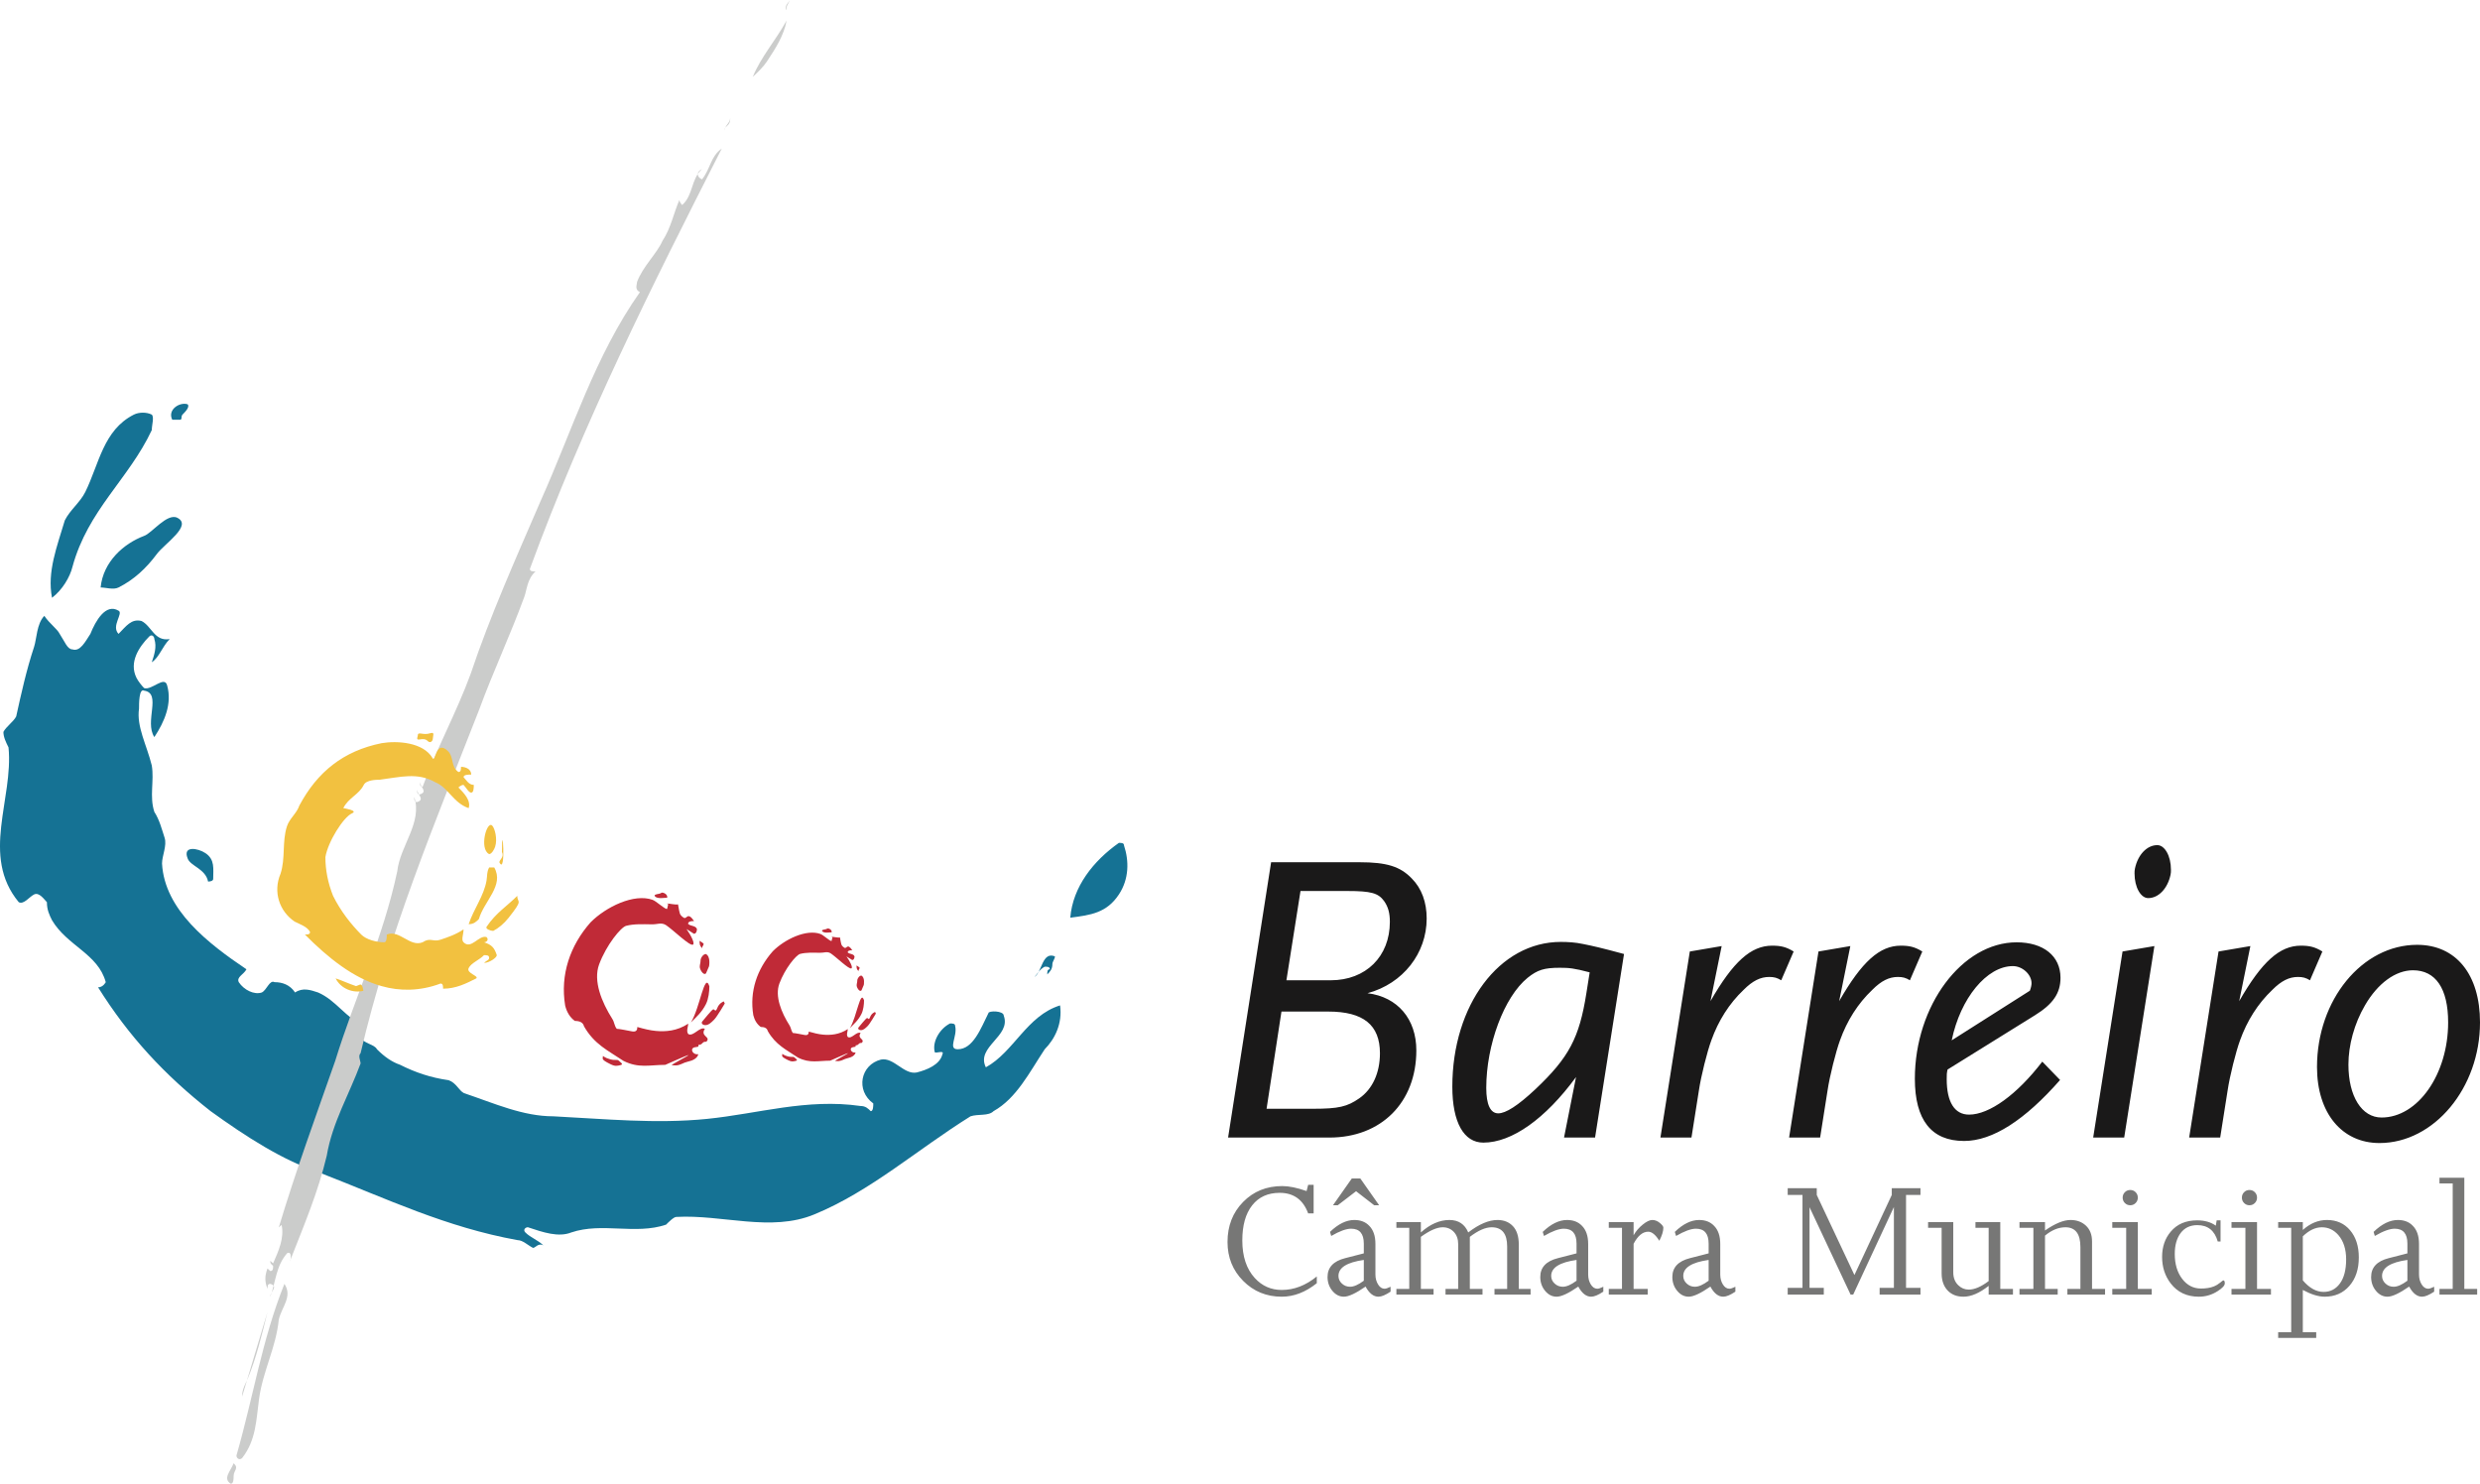
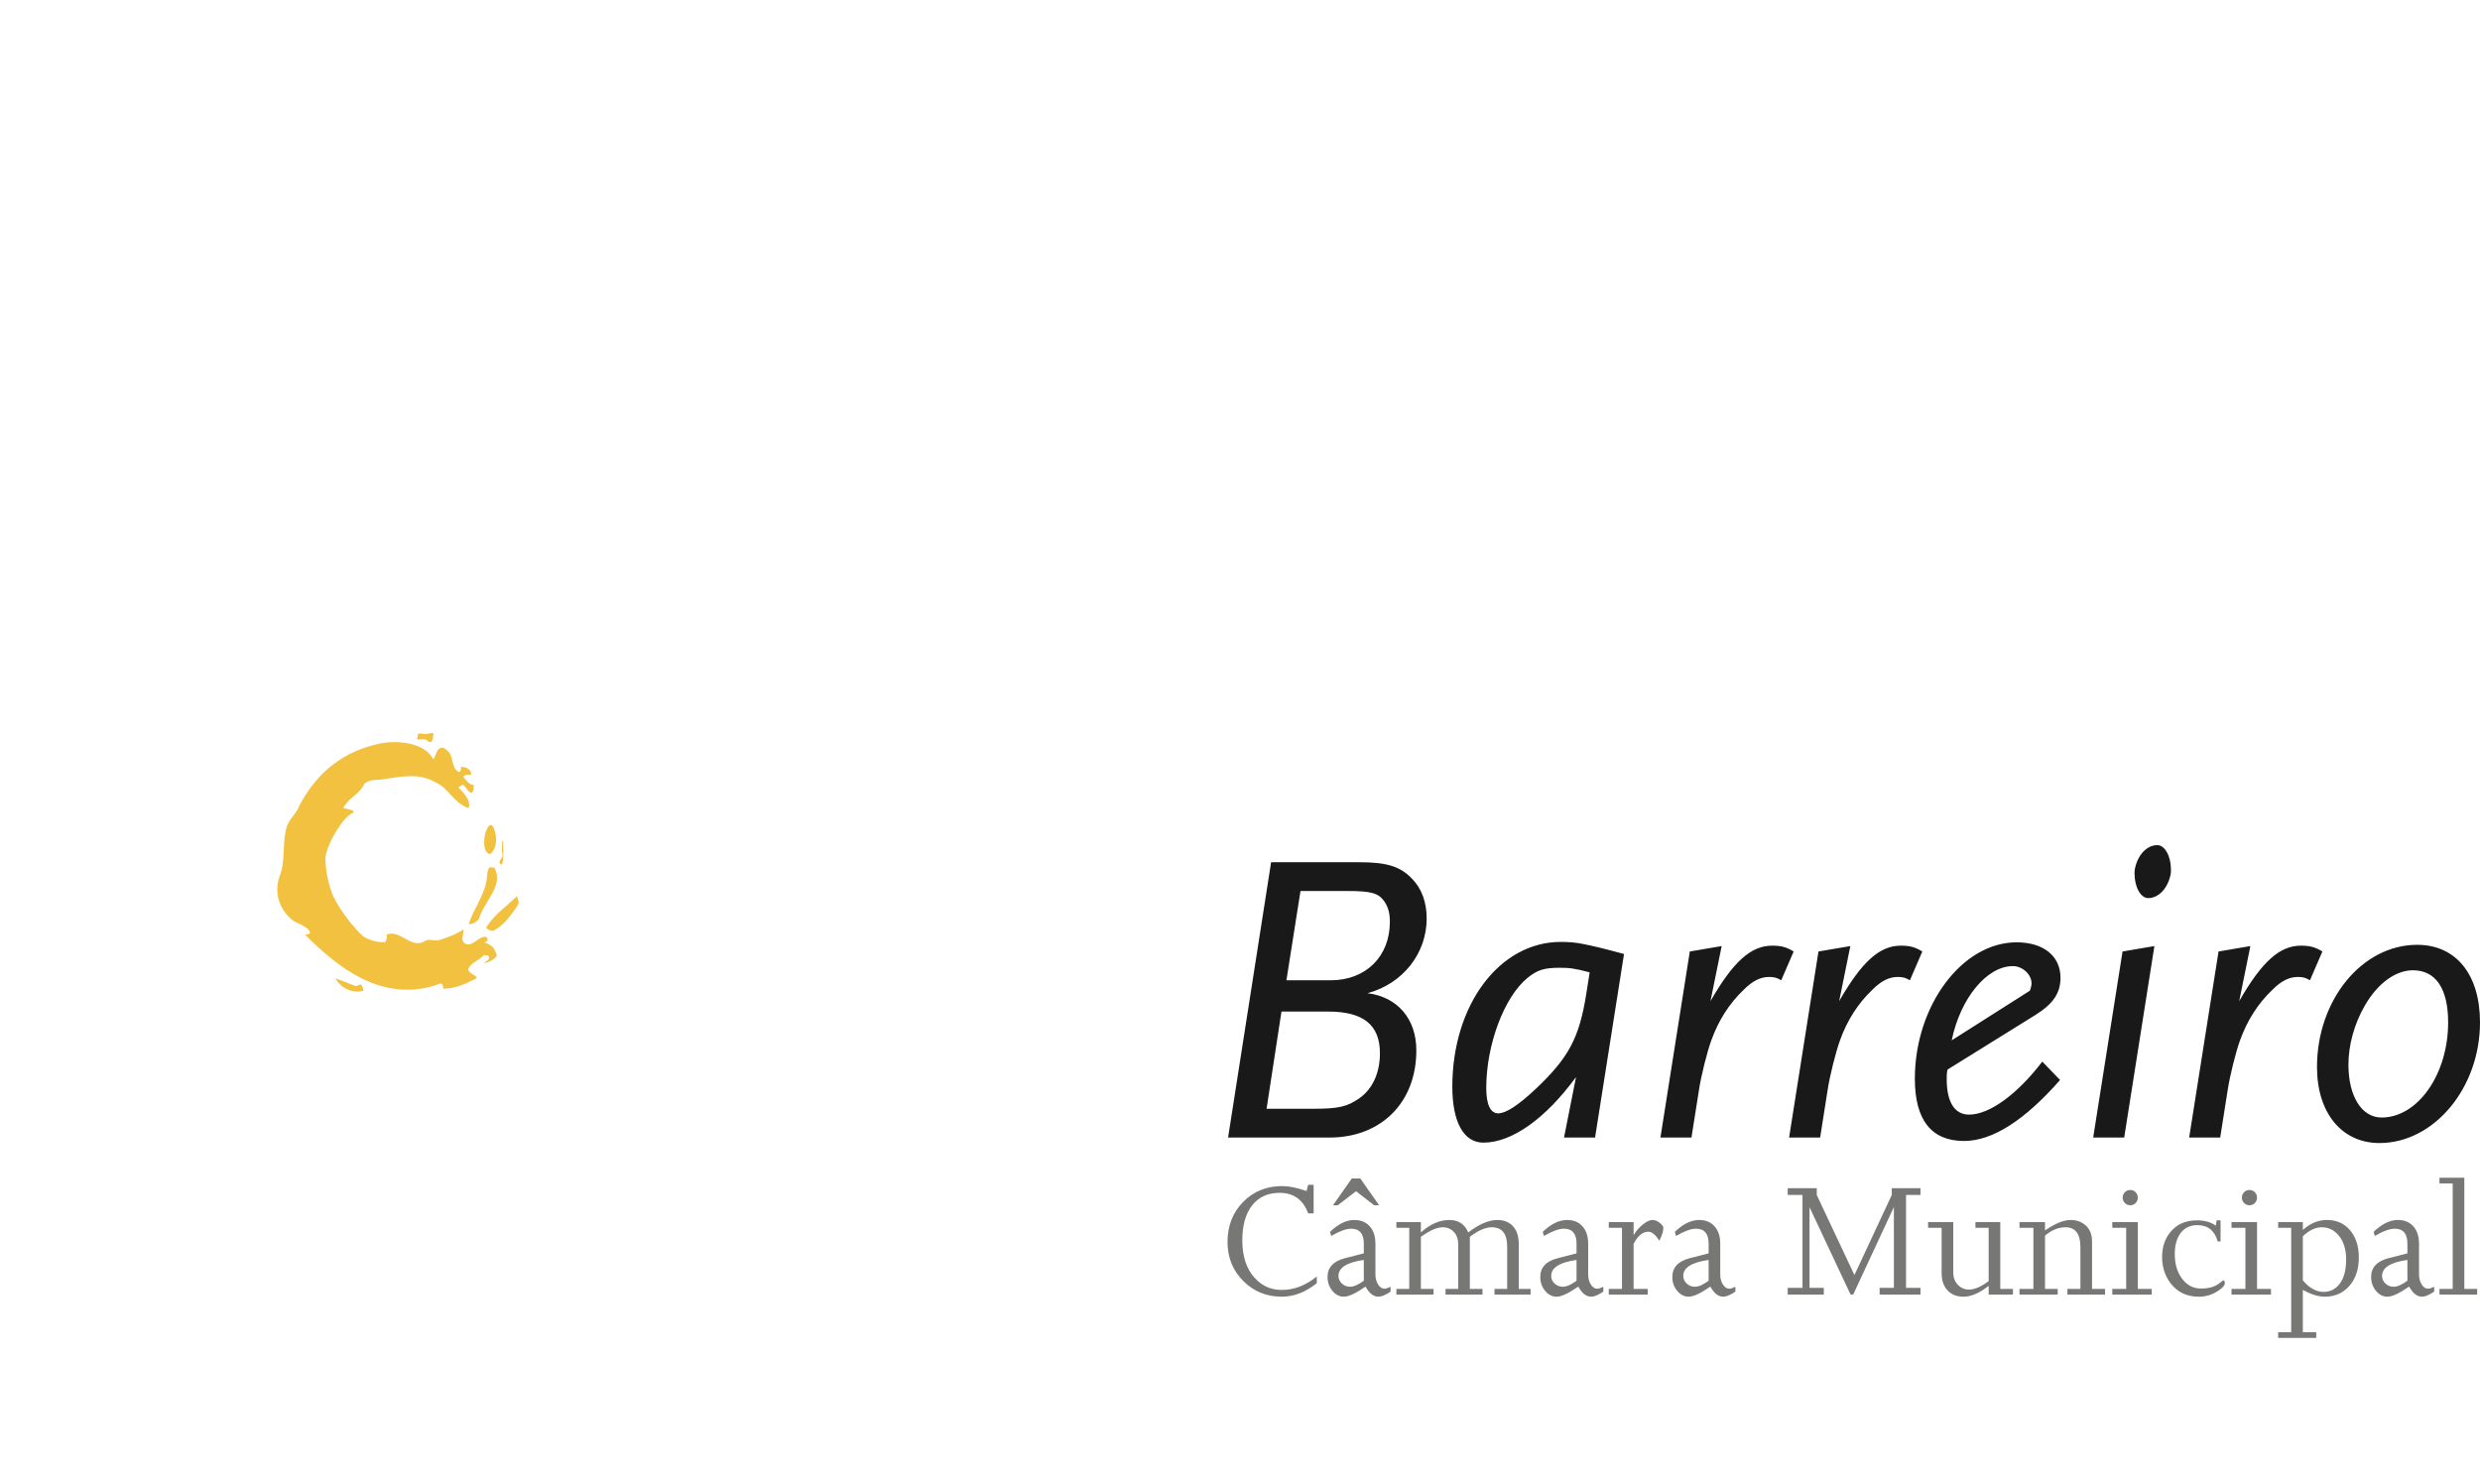
<svg xmlns="http://www.w3.org/2000/svg" width="117" height="70" viewBox="0 0 117 70" fill="none">
  <path fill-rule="evenodd" clip-rule="evenodd" d="M67.307 43.336C67.307 42.568 67.073 41.918 66.605 41.446C66.058 40.875 65.414 40.679 64.145 40.679H59.968L57.938 53.668H62.72C65.16 53.668 66.819 52.015 66.819 49.555C66.819 48.079 65.941 47.035 64.516 46.858C66.195 46.406 67.307 44.969 67.307 43.336ZM65.57 43.493C65.57 45.126 64.438 46.248 62.779 46.248H60.69L61.354 42.036H63.56C64.692 42.036 65.023 42.135 65.297 42.509C65.492 42.784 65.57 43.08 65.57 43.493ZM65.102 49.692C65.102 50.617 64.75 51.385 64.126 51.818C63.56 52.212 63.15 52.31 61.959 52.31H59.754L60.456 47.724H62.662C64.321 47.724 65.102 48.354 65.102 49.692ZM76.617 45.008C75.524 44.713 75.173 44.634 74.685 44.536C74.314 44.457 73.963 44.438 73.631 44.438C70.742 44.438 68.517 47.41 68.517 51.267C68.517 52.959 69.064 53.907 69.981 53.907C71.328 53.907 72.909 52.782 74.353 50.814L73.787 53.668H75.251L76.617 45.008ZM74.997 45.874L74.841 46.858C74.509 48.964 74.021 49.889 72.44 51.385C71.601 52.172 71.035 52.526 70.684 52.526C70.313 52.526 70.118 52.113 70.118 51.326C70.118 49.299 70.957 47.035 72.07 46.13C72.538 45.756 72.85 45.658 73.592 45.658C74.021 45.658 74.256 45.678 74.997 45.874ZM84.62 44.89C84.268 44.674 84.014 44.615 83.605 44.615C82.609 44.615 81.77 45.362 80.696 47.232L81.224 44.634L79.721 44.89L78.335 53.668H79.799L80.15 51.444C80.248 50.775 80.54 49.614 80.736 49.082C81.067 48.157 81.575 47.35 82.258 46.701C82.688 46.268 83.058 46.091 83.468 46.091C83.702 46.091 83.839 46.13 84.034 46.248L84.62 44.89ZM90.69 44.89C90.338 44.674 90.085 44.615 89.675 44.615C88.679 44.615 87.84 45.362 86.767 47.232L87.294 44.634L85.791 44.89L84.405 53.668H85.869L86.22 51.444C86.318 50.775 86.611 49.614 86.806 49.082C87.137 48.157 87.645 47.35 88.328 46.701C88.757 46.268 89.128 46.091 89.538 46.091C89.772 46.091 89.909 46.13 90.104 46.248L90.69 44.89ZM97.209 46.13C97.209 45.107 96.409 44.457 95.14 44.457C92.564 44.457 90.338 47.449 90.338 50.893C90.338 52.841 91.119 53.829 92.661 53.829C94.008 53.829 95.53 52.841 97.189 50.952L96.35 50.086C95.159 51.641 93.852 52.586 92.895 52.586C92.212 52.586 91.841 51.995 91.841 50.913C91.841 50.696 91.841 50.637 91.88 50.46L95.999 47.901C96.857 47.37 97.209 46.858 97.209 46.13ZM95.843 46.386C95.843 46.465 95.823 46.583 95.764 46.74L92.076 49.082C92.485 47.094 93.734 45.579 94.964 45.579C95.413 45.579 95.843 45.973 95.843 46.386ZM102.42 41.033C102.42 40.383 102.127 39.872 101.776 39.872C101.288 39.872 100.859 40.324 100.722 40.974C100.702 41.053 100.702 41.131 100.702 41.21C100.702 41.859 100.995 42.371 101.347 42.371C101.834 42.371 102.264 41.918 102.401 41.269C102.42 41.19 102.42 41.111 102.42 41.033ZM101.639 44.634L100.136 44.89L98.751 53.668H100.214L101.639 44.634ZM109.564 44.89C109.212 44.674 108.958 44.615 108.549 44.615C107.553 44.615 106.714 45.362 105.64 47.232L106.167 44.634L104.665 44.89L103.279 53.668H104.743L105.094 51.444C105.192 50.775 105.484 49.614 105.679 49.082C106.011 48.157 106.519 47.35 107.202 46.701C107.631 46.268 108.002 46.091 108.412 46.091C108.646 46.091 108.783 46.13 108.978 46.248L109.564 44.89ZM117 48.236C117 45.973 115.868 44.575 114.033 44.575C111.437 44.575 109.31 47.173 109.31 50.342C109.31 52.507 110.481 53.927 112.257 53.927C114.833 53.927 117 51.326 117 48.236ZM115.497 48.236C115.497 50.676 114.072 52.723 112.355 52.723C111.418 52.723 110.793 51.719 110.793 50.224C110.793 49.318 111.067 48.295 111.574 47.429C112.179 46.386 113.018 45.776 113.838 45.776C114.912 45.776 115.497 46.642 115.497 48.236Z" fill="#1A1919" />
  <path fill-rule="evenodd" clip-rule="evenodd" d="M61.641 56.192L61.716 55.899H61.974V57.247H61.716C61.478 56.599 61.029 56.276 60.37 56.276C59.816 56.276 59.384 56.472 59.074 56.866C58.764 57.26 58.609 57.811 58.609 58.521C58.609 59.275 58.805 59.867 59.199 60.297C59.542 60.671 59.966 60.858 60.47 60.858C61.051 60.858 61.602 60.646 62.123 60.221V60.54C61.591 60.964 61.04 61.176 60.47 61.176C59.75 61.176 59.143 60.928 58.65 60.431C58.157 59.934 57.911 59.322 57.911 58.596C57.911 57.837 58.156 57.207 58.646 56.707C59.136 56.207 59.752 55.957 60.495 55.957C60.81 55.957 61.193 56.035 61.641 56.192ZM65.604 60.707V60.938C65.366 61.097 65.175 61.176 65.031 61.176C64.798 61.176 64.596 61.017 64.424 60.699C63.965 61.017 63.624 61.176 63.403 61.176C63.192 61.176 63.011 61.084 62.858 60.9C62.706 60.716 62.63 60.498 62.63 60.246C62.63 59.794 62.907 59.498 63.461 59.358L64.341 59.132V58.672C64.341 58.203 64.142 57.968 63.743 57.968C63.511 57.968 63.197 58.082 62.804 58.311L62.746 58.119C63.134 57.744 63.516 57.557 63.893 57.557C64.186 57.557 64.419 57.647 64.591 57.825C64.79 58.021 64.889 58.309 64.889 58.688V60.129C64.889 60.308 64.931 60.464 65.014 60.598C65.097 60.732 65.2 60.8 65.322 60.8C65.383 60.8 65.477 60.769 65.604 60.707ZM64.341 60.422V59.442C63.544 59.554 63.145 59.805 63.145 60.196C63.145 60.336 63.199 60.456 63.307 60.556C63.415 60.657 63.544 60.707 63.693 60.707C63.87 60.707 64.087 60.612 64.341 60.422ZM62.887 56.862L63.776 55.597H64.175L65.064 56.862H64.831L63.976 56.2L63.112 56.862H62.887ZM66.485 60.808V57.926H65.878V57.658H67.033V58.144C67.471 57.753 67.919 57.557 68.379 57.557C68.806 57.557 69.102 57.753 69.268 58.144C69.778 57.753 70.237 57.557 70.647 57.557C70.952 57.557 71.195 57.655 71.378 57.851C71.561 58.046 71.653 58.337 71.653 58.722V60.808H72.209V61.076H70.506V60.808H71.104V58.806C71.104 58.203 70.86 57.901 70.373 57.901C70.079 57.901 69.736 58.052 69.343 58.353V60.808H69.941V61.076H68.196V60.808H68.794V58.705C68.794 58.459 68.725 58.264 68.587 58.119C68.448 57.973 68.274 57.901 68.063 57.901C67.792 57.901 67.449 58.052 67.033 58.353V60.808H67.632V61.076H65.878V60.808H66.485ZM75.64 60.707V60.938C75.402 61.097 75.211 61.176 75.067 61.176C74.834 61.176 74.632 61.017 74.46 60.699C74.001 61.017 73.66 61.176 73.439 61.176C73.228 61.176 73.047 61.084 72.894 60.9C72.742 60.716 72.666 60.498 72.666 60.246C72.666 59.794 72.943 59.498 73.497 59.358L74.377 59.132V58.672C74.377 58.203 74.178 57.968 73.779 57.968C73.547 57.968 73.234 58.082 72.841 58.311L72.782 58.119C73.17 57.744 73.552 57.557 73.929 57.557C74.222 57.557 74.455 57.647 74.627 57.825C74.826 58.021 74.926 58.309 74.926 58.688V60.129C74.926 60.308 74.967 60.464 75.05 60.598C75.133 60.732 75.236 60.8 75.358 60.8C75.419 60.8 75.513 60.769 75.64 60.707ZM74.377 60.422V59.442C73.58 59.554 73.181 59.805 73.181 60.196C73.181 60.336 73.235 60.456 73.343 60.556C73.451 60.657 73.58 60.707 73.73 60.707C73.907 60.707 74.123 60.612 74.377 60.422ZM76.521 60.808V57.926H75.898V57.658H77.069V58.278C77.176 58.088 77.319 57.92 77.499 57.775C77.677 57.63 77.828 57.557 77.953 57.557C78.076 57.557 78.194 57.603 78.306 57.696C78.418 57.788 78.473 57.862 78.473 57.918C78.473 58.085 78.41 58.292 78.282 58.538C78.105 58.253 77.93 58.11 77.759 58.11C77.499 58.11 77.269 58.3 77.069 58.68V60.808H77.734V61.076H75.898V60.808H76.521ZM81.871 60.707V60.938C81.633 61.097 81.442 61.176 81.298 61.176C81.065 61.176 80.863 61.017 80.692 60.699C80.232 61.017 79.891 61.176 79.67 61.176C79.459 61.176 79.278 61.084 79.126 60.9C78.973 60.716 78.897 60.498 78.897 60.246C78.897 59.794 79.174 59.498 79.728 59.358L80.609 59.132V58.672C80.609 58.203 80.409 57.968 80.01 57.968C79.778 57.968 79.465 58.082 79.072 58.311L79.013 58.119C79.401 57.744 79.783 57.557 80.16 57.557C80.454 57.557 80.686 57.647 80.858 57.825C81.057 58.021 81.157 58.309 81.157 58.688V60.129C81.157 60.308 81.198 60.464 81.281 60.598C81.364 60.732 81.467 60.8 81.589 60.8C81.65 60.8 81.744 60.769 81.871 60.707ZM80.609 60.422V59.442C79.811 59.554 79.412 59.805 79.412 60.196C79.412 60.336 79.466 60.456 79.574 60.556C79.682 60.657 79.811 60.707 79.96 60.707C80.138 60.707 80.354 60.612 80.609 60.422ZM85.037 60.758V56.376H84.339V56.058H85.71V56.376L87.487 60.154L89.249 56.376V56.058H90.603V56.376H89.922V60.758H90.603V61.076H88.676V60.758H89.349V56.946L87.429 61.076H87.305L85.369 56.954V60.758H86.042V61.076H84.339V60.758H85.037ZM94.368 57.658V60.808H94.966V61.076H93.82V60.665C93.388 61.006 92.992 61.176 92.632 61.176C92.332 61.176 92.092 61.087 91.909 60.908C91.704 60.707 91.601 60.428 91.601 60.071V57.926H90.962V57.658H92.15V60.02C92.15 60.283 92.23 60.489 92.391 60.64C92.529 60.774 92.693 60.841 92.881 60.841C93.152 60.841 93.465 60.707 93.82 60.439V57.926H93.197V57.658H94.368ZM95.93 60.808V57.926H95.274V57.658H96.478V58.052C96.955 57.722 97.356 57.557 97.683 57.557C97.977 57.557 98.219 57.647 98.41 57.825C98.601 58.004 98.697 58.253 98.697 58.571V60.808H99.311V61.076H97.534V60.808H98.148V58.831C98.148 58.211 97.913 57.901 97.442 57.901C97.115 57.901 96.794 58.032 96.478 58.295V60.808H97.077V61.076H95.274V60.808H95.93ZM100.857 57.658V60.808H101.513V61.076H99.652V60.808H100.308V57.926H99.652V57.658H100.857ZM100.499 56.142C100.599 56.142 100.684 56.176 100.753 56.246C100.822 56.316 100.857 56.401 100.857 56.502C100.857 56.602 100.822 56.688 100.753 56.757C100.684 56.827 100.599 56.862 100.499 56.862C100.4 56.862 100.315 56.827 100.246 56.757C100.177 56.688 100.142 56.602 100.142 56.502C100.142 56.401 100.177 56.316 100.246 56.246C100.315 56.176 100.4 56.142 100.499 56.142ZM104.76 57.574V58.571H104.627C104.483 58.057 104.162 57.8 103.663 57.8C103.326 57.8 103.064 57.925 102.878 58.172C102.693 58.419 102.6 58.747 102.6 59.159C102.6 59.636 102.716 60.027 102.949 60.333C103.182 60.639 103.478 60.791 103.838 60.791C104.076 60.791 104.278 60.758 104.444 60.691C104.555 60.646 104.658 60.584 104.752 60.506C104.829 60.439 104.876 60.406 104.893 60.406C104.937 60.406 104.96 60.453 104.96 60.548C104.96 60.649 104.846 60.772 104.619 60.917C104.347 61.09 104.054 61.176 103.738 61.176C103.173 61.176 102.73 60.968 102.409 60.551C102.137 60.195 102.002 59.779 102.002 59.3C102.002 58.828 102.137 58.43 102.409 58.108C102.708 57.752 103.123 57.574 103.655 57.574C104.01 57.574 104.303 57.658 104.536 57.825L104.577 57.574H104.76ZM106.481 57.658V60.808H107.138V61.076H105.277V60.808H105.933V57.926H105.277V57.658H106.481ZM106.124 56.142C106.224 56.142 106.308 56.176 106.377 56.246C106.447 56.316 106.481 56.401 106.481 56.502C106.481 56.602 106.447 56.688 106.377 56.757C106.308 56.827 106.224 56.862 106.124 56.862C106.024 56.862 105.94 56.827 105.871 56.757C105.801 56.688 105.767 56.602 105.767 56.502C105.767 56.401 105.801 56.316 105.871 56.246C105.94 56.176 106.024 56.142 106.124 56.142ZM108.093 62.852V57.926H107.478V57.658H108.641V58.027C108.99 57.714 109.37 57.557 109.78 57.557C110.234 57.557 110.598 57.719 110.872 58.043C111.146 58.367 111.283 58.794 111.283 59.325C111.283 59.878 111.135 60.325 110.839 60.665C110.542 61.006 110.153 61.176 109.672 61.176C109.378 61.176 109.035 61.07 108.641 60.858V62.852H109.273V63.12H107.478V62.852H108.093ZM108.641 58.328V60.406C108.951 60.769 109.278 60.95 109.622 60.95C109.943 60.95 110.2 60.816 110.394 60.548C110.588 60.28 110.685 59.903 110.685 59.417C110.685 58.937 110.563 58.554 110.319 58.27C110.104 58.024 109.843 57.901 109.539 57.901C109.234 57.901 108.935 58.043 108.641 58.328ZM114.838 60.707V60.938C114.6 61.097 114.409 61.176 114.265 61.176C114.032 61.176 113.83 61.017 113.658 60.699C113.198 61.017 112.858 61.176 112.636 61.176C112.426 61.176 112.244 61.084 112.092 60.9C111.94 60.716 111.864 60.498 111.864 60.246C111.864 59.794 112.14 59.498 112.694 59.358L113.575 59.132V58.672C113.575 58.203 113.376 57.968 112.977 57.968C112.744 57.968 112.431 58.082 112.038 58.311L111.98 58.119C112.367 57.744 112.75 57.557 113.126 57.557C113.42 57.557 113.652 57.647 113.824 57.825C114.023 58.021 114.123 58.309 114.123 58.688V60.129C114.123 60.308 114.165 60.464 114.248 60.598C114.331 60.732 114.434 60.8 114.555 60.8C114.616 60.8 114.71 60.769 114.838 60.707ZM113.575 60.422V59.442C112.777 59.554 112.379 59.805 112.379 60.196C112.379 60.336 112.433 60.456 112.54 60.556C112.648 60.657 112.777 60.707 112.927 60.707C113.104 60.707 113.32 60.612 113.575 60.422ZM115.712 60.808V55.832H115.088V55.563H116.26V60.808H116.866V61.076H115.088V60.808H115.712Z" fill="#777776" />
-   <path fill-rule="evenodd" clip-rule="evenodd" d="M6.437 31.975C6.513 32.13 6.678 32.34 6.799 32.462C7.161 32.584 7.765 31.854 7.886 32.34C8.127 33.193 7.765 34.045 7.282 34.775C6.799 34.045 7.644 32.706 6.799 32.584C6.558 32.462 6.558 33.193 6.558 33.436C6.437 34.288 6.92 35.14 7.161 36.114C7.282 36.844 7.041 37.574 7.282 38.305C7.523 38.67 7.644 39.156 7.765 39.522C7.886 39.887 7.644 40.374 7.644 40.739C7.765 42.929 9.817 44.511 11.627 45.729C11.507 45.972 11.145 46.094 11.265 46.337C11.507 46.703 11.989 46.946 12.351 46.824C12.593 46.703 12.714 46.216 12.955 46.337C13.317 46.337 13.679 46.459 13.921 46.824C14.283 46.581 14.645 46.703 15.007 46.824C15.852 47.189 16.335 48.041 17.18 48.407C17.3 48.407 17.18 48.772 16.938 48.893C17.18 49.258 17.663 49.258 17.783 49.502C18.145 49.867 18.507 50.11 18.869 50.232C19.594 50.597 20.318 50.841 21.163 50.962C21.525 51.084 21.646 51.449 21.887 51.571C23.335 52.058 24.663 52.666 26.112 52.666C28.526 52.788 30.94 53.031 33.353 52.788C35.768 52.544 38.061 51.814 40.596 52.179C40.837 52.179 40.958 52.301 41.078 52.423C41.199 52.423 41.199 52.179 41.199 52.058C40.354 51.449 40.596 50.232 41.562 49.989C42.165 49.867 42.648 50.719 43.251 50.597C43.734 50.475 44.338 50.232 44.459 49.745C44.579 49.502 44.096 49.745 44.096 49.623C43.976 49.137 44.338 48.528 44.821 48.285C44.941 48.285 45.062 48.285 45.062 48.407C45.183 48.893 44.7 49.502 45.183 49.502C45.907 49.502 46.269 48.528 46.631 47.798C46.631 47.676 47.355 47.676 47.355 47.919C47.717 48.893 46.027 49.38 46.51 50.354C47.838 49.623 48.441 47.919 50.011 47.433C50.131 48.285 49.769 49.015 49.287 49.502C48.562 50.597 47.959 51.814 46.872 52.423C46.631 52.666 46.148 52.544 45.786 52.666C43.251 54.248 41.078 56.196 38.423 57.291C36.371 58.143 34.078 57.291 31.905 57.413C31.785 57.413 31.543 57.657 31.422 57.778C29.974 58.265 28.405 57.657 26.957 58.143C26.353 58.387 25.629 58.143 24.905 57.9C24.784 57.9 24.663 58.021 24.784 58.143C25.025 58.387 25.387 58.508 25.629 58.752C25.387 58.63 25.267 58.873 25.146 58.873C24.905 58.752 24.663 58.508 24.422 58.508C21.042 57.9 18.266 56.561 15.128 55.344C13.317 54.735 11.627 53.64 9.937 52.423C7.765 50.719 6.075 48.893 4.627 46.581C4.868 46.581 4.989 46.337 4.989 46.337C4.627 44.998 3.178 44.633 2.454 43.416C2.333 43.173 2.213 42.929 2.213 42.564C2.092 42.443 1.85 42.077 1.609 42.199C1.368 42.321 1.126 42.686 0.885 42.564C-0.926 40.374 0.643 37.696 0.402 35.262C0.281 35.018 0.161 34.775 0.161 34.531C0.281 34.288 0.643 34.045 0.764 33.801C1.005 32.706 1.247 31.61 1.609 30.515C1.73 30.15 1.73 29.419 2.092 29.055C2.333 29.419 2.695 29.663 2.816 29.906C3.057 30.271 3.178 30.637 3.419 30.637C3.782 30.758 4.023 30.271 4.264 29.906C4.506 29.298 4.989 28.446 5.592 28.811C5.834 28.933 5.23 29.541 5.592 29.906C5.954 29.541 6.196 29.176 6.678 29.298C7.161 29.541 7.282 30.271 8.006 30.15C7.644 30.515 7.523 31.002 7.161 31.245C7.282 30.88 7.403 30.515 7.282 30.15C7.282 30.028 7.161 29.906 7.041 30.028C6.558 30.515 6.075 31.245 6.437 31.975ZM4.023 23.212C4.675 21.897 4.868 20.291 6.316 19.561C6.558 19.439 6.92 19.439 7.161 19.561C7.282 19.683 7.161 20.048 7.161 20.291C6.075 22.604 4.144 24.064 3.419 26.742C3.299 27.229 2.937 27.837 2.454 28.202C2.213 26.985 2.695 25.768 3.057 24.551C3.299 24.064 3.782 23.699 4.023 23.212ZM7.403 26.133C6.891 26.822 6.316 27.35 5.592 27.716C5.351 27.837 4.989 27.716 4.747 27.716C4.868 26.499 5.834 25.646 6.799 25.282C7.161 25.16 7.886 24.186 8.368 24.429C9.092 24.794 7.765 25.646 7.403 26.133ZM8.61 19.561C8.524 19.647 8.61 19.804 8.489 19.804H8.127C7.886 19.318 8.489 18.952 8.851 19.074C8.972 19.196 8.73 19.439 8.61 19.561ZM9.696 40.252C10.145 40.554 10.058 40.982 10.058 41.469C10.058 41.591 9.817 41.591 9.817 41.591C9.696 40.982 8.972 40.86 8.851 40.495C8.61 39.887 9.334 40.008 9.696 40.252ZM52.787 42.199C52.211 43.07 51.459 43.173 50.493 43.295C50.614 41.834 51.58 40.617 52.787 39.765C52.907 39.765 53.028 39.765 53.028 39.887C53.27 40.617 53.27 41.469 52.787 42.199ZM49.649 45.485C49.649 45.729 49.528 45.851 49.407 45.972C49.407 45.851 49.407 45.729 49.528 45.729C49.528 45.607 49.407 45.607 49.287 45.607C49.045 45.729 48.924 45.972 48.804 46.094C49.166 45.851 49.166 44.877 49.769 45.12C49.769 45.242 49.649 45.364 49.649 45.485Z" fill="#157294" />
-   <path fill-rule="evenodd" clip-rule="evenodd" d="M30.787 42.453C30.959 42.515 31.315 42.856 31.459 42.887C31.489 42.893 31.502 42.672 31.532 42.676C31.578 42.682 31.433 42.627 31.482 42.626C31.567 42.623 31.89 42.699 31.987 42.666C32.022 42.808 32.041 43.079 32.111 43.168C32.168 43.24 32.186 43.249 32.259 43.297C32.404 43.393 32.425 42.985 32.745 43.453C32.625 43.453 32.462 43.465 32.462 43.586C32.583 43.708 32.817 43.655 32.881 43.834C32.881 43.834 32.877 44.054 32.738 44.054L32.387 43.83C32.598 44.127 32.8 44.52 32.689 44.568C32.53 44.636 31.779 43.887 31.417 43.643C31.191 43.506 31.026 43.614 30.757 43.609C30.309 43.602 29.916 43.583 29.543 43.678C29.29 43.742 28.604 44.587 28.266 45.496C27.975 46.281 28.385 47.277 28.894 48.082C28.988 48.23 28.985 48.406 29.098 48.538C29.218 48.538 29.584 48.617 29.822 48.66C30.033 48.698 30.068 48.574 30.068 48.452C30.383 48.543 30.665 48.612 30.938 48.637C31.395 48.68 31.941 48.645 32.47 48.295C32.47 48.417 32.357 48.668 32.477 48.79C32.719 48.911 33.013 48.417 33.254 48.538C33.013 48.904 33.564 48.904 33.322 49.147C33.202 49.147 33.202 49.147 33.081 49.269C32.96 49.269 32.988 49.388 32.988 49.266C32.867 49.388 33.066 49.367 32.794 49.406C32.527 49.443 32.658 49.778 32.946 49.736C32.896 49.935 32.687 50.035 32.432 50.092C32.242 50.134 32.116 50.244 31.923 50.262C31.852 50.268 31.77 50.261 31.691 50.251C31.633 50.244 32.528 49.783 32.477 49.778C32.42 49.773 31.419 50.227 31.386 50.238C30.662 50.238 30.135 50.414 29.411 50.049C28.686 49.562 28.034 49.269 27.551 48.417C27.507 48.237 27.35 48.166 27.12 48.166C26.89 48.001 26.739 47.751 26.663 47.443C26.422 45.983 26.894 44.612 27.859 43.517C28.583 42.786 29.913 42.138 30.787 42.453ZM31.189 42.13C31.13 42.189 30.787 42.175 30.908 42.297C31.029 42.419 31.355 42.352 31.476 42.352C31.515 42.179 31.248 42.07 31.189 42.13ZM33.451 45.587L33.307 45.922C33.187 46.043 33.013 45.739 33.013 45.617C33.013 45.496 33.051 45.435 33.051 45.313C33.051 45.191 33.179 45.009 33.3 45.009C33.541 45.13 33.451 45.587 33.451 45.587ZM33.194 44.514L33.006 44.385C33.006 44.552 33.006 44.613 33.126 44.735C33.126 44.613 33.194 44.636 33.194 44.514ZM33.307 47.367C33.113 47.759 32.84 47.991 32.598 48.234C33.028 47.534 33.239 45.83 33.466 46.53C33.466 46.774 33.428 47.124 33.307 47.367ZM34.145 47.245C34.145 47.245 33.933 47.314 33.843 47.55C33.752 47.785 33.722 47.618 33.654 47.618C33.586 47.618 33.198 48.124 33.134 48.188C33.07 48.253 33.126 48.364 33.277 48.364C33.428 48.364 33.553 48.245 33.692 48.105C33.831 47.964 34.193 47.344 34.193 47.344L34.145 47.245ZM28.449 49.816C28.449 49.816 28.532 49.907 28.788 49.976C29.045 50.045 29.117 49.965 29.196 50.045C29.275 50.124 29.437 50.212 29.275 50.25C29.113 50.288 29.022 50.318 28.796 50.204C28.57 50.09 28.434 50.014 28.434 49.938C28.434 49.862 28.449 49.816 28.449 49.816Z" fill="#C02A37" />
-   <path fill-rule="evenodd" clip-rule="evenodd" d="M38.706 44.063C38.838 44.11 39.111 44.372 39.222 44.396C39.245 44.401 39.255 44.232 39.278 44.234C39.314 44.239 39.202 44.197 39.239 44.196C39.304 44.193 39.553 44.252 39.627 44.226C39.654 44.335 39.669 44.544 39.723 44.612C39.766 44.667 39.78 44.674 39.836 44.711C39.948 44.785 39.964 44.471 40.21 44.831C40.117 44.831 39.992 44.84 39.992 44.933C40.085 45.027 40.265 44.986 40.314 45.123C40.314 45.123 40.311 45.292 40.204 45.292L39.934 45.12C40.097 45.348 40.251 45.65 40.166 45.687C40.045 45.739 39.468 45.164 39.19 44.977C39.016 44.872 38.889 44.954 38.683 44.951C38.339 44.945 38.037 44.931 37.75 45.003C37.557 45.053 37.029 45.701 36.77 46.399C36.546 47.003 36.862 47.767 37.253 48.385C37.324 48.499 37.322 48.634 37.409 48.736C37.502 48.736 37.783 48.797 37.965 48.829C38.127 48.858 38.154 48.763 38.154 48.669C38.396 48.739 38.612 48.792 38.822 48.812C39.173 48.844 39.592 48.818 39.998 48.549C39.998 48.642 39.911 48.835 40.004 48.929C40.189 49.022 40.415 48.642 40.601 48.736C40.415 49.016 40.838 49.016 40.653 49.203C40.56 49.203 40.56 49.203 40.467 49.297C40.375 49.297 40.396 49.388 40.396 49.295C40.303 49.388 40.456 49.372 40.248 49.402C40.042 49.431 40.143 49.688 40.364 49.656C40.326 49.808 40.165 49.885 39.969 49.929C39.823 49.961 39.727 50.045 39.578 50.059C39.524 50.064 39.461 50.058 39.4 50.051C39.355 50.046 40.043 49.691 40.004 49.688C39.96 49.684 39.192 50.032 39.166 50.041C38.61 50.041 38.205 50.176 37.649 49.896C37.093 49.522 36.592 49.297 36.221 48.642C36.187 48.505 36.067 48.45 35.891 48.45C35.713 48.323 35.598 48.131 35.539 47.895C35.354 46.773 35.716 45.721 36.458 44.879C37.014 44.319 38.035 43.821 38.706 44.063ZM39.015 43.815C38.97 43.86 38.706 43.85 38.799 43.943C38.892 44.036 39.142 43.985 39.235 43.985C39.265 43.853 39.06 43.769 39.015 43.815ZM40.751 46.469L40.641 46.727C40.549 46.82 40.415 46.586 40.415 46.493C40.415 46.399 40.444 46.352 40.444 46.259C40.444 46.166 40.543 46.026 40.635 46.026C40.821 46.119 40.751 46.469 40.751 46.469ZM40.554 45.646L40.41 45.547C40.41 45.675 40.41 45.722 40.502 45.815C40.502 45.722 40.554 45.739 40.554 45.646ZM40.641 47.836C40.492 48.138 40.282 48.315 40.097 48.502C40.427 47.965 40.589 46.657 40.763 47.194C40.763 47.381 40.734 47.649 40.641 47.836ZM41.284 47.743C41.284 47.743 41.122 47.795 41.053 47.976C40.983 48.158 40.96 48.029 40.908 48.029C40.856 48.029 40.557 48.417 40.508 48.467C40.459 48.517 40.502 48.601 40.618 48.601C40.734 48.601 40.83 48.511 40.937 48.403C41.044 48.295 41.321 47.819 41.321 47.819L41.284 47.743ZM36.911 49.717C36.911 49.717 36.974 49.787 37.171 49.84C37.368 49.892 37.423 49.831 37.484 49.892C37.545 49.954 37.669 50.021 37.545 50.05C37.421 50.079 37.351 50.103 37.177 50.015C37.003 49.928 36.899 49.869 36.899 49.811C36.899 49.752 36.911 49.717 36.911 49.717Z" fill="#C02A37" />
-   <path fill-rule="evenodd" clip-rule="evenodd" d="M12.22 66.01C12.404 64.669 13.018 63.593 13.152 62.263C13.285 61.658 13.817 61.175 13.418 60.57C12.353 63.23 11.954 65.889 11.155 68.67C11.155 68.791 11.288 68.912 11.421 68.791C12.087 67.945 12.087 66.978 12.22 66.01ZM11.687 65.043C11.583 65.296 11.421 65.527 11.421 65.889C11.82 64.56 12.22 63.23 12.619 61.9C12.353 62.988 12.087 64.076 11.687 65.043ZM11.022 69.638C11.022 69.367 11.288 69.275 11.022 69.033C10.889 69.395 10.489 69.758 10.889 70C11.022 70 11.022 69.758 11.022 69.638ZM36.18 2.902C36.027 3.133 35.78 3.385 35.514 3.627C35.913 2.66 36.579 1.934 37.111 0.967C36.978 1.693 36.579 2.297 36.18 2.902ZM34.316 5.924C34.183 6.045 34.183 6.045 34.183 6.166C34.183 5.924 34.449 5.803 34.449 5.561C34.449 5.682 34.449 5.803 34.316 5.924ZM37.111 0.363V0.484C36.978 0.242 37.245 0.121 37.245 0C37.245 0.121 37.111 0.242 37.111 0.363ZM24.732 28.169C24.052 30.022 23.268 31.675 22.603 33.489C20.473 38.929 18.343 44.007 17.012 49.689C16.879 49.81 17.012 50.052 17.012 50.173C16.479 51.623 15.681 52.953 15.415 54.525C15.015 56.218 14.35 57.789 13.684 59.482C13.684 59.603 13.817 58.998 13.551 59.119C13.018 59.724 13.018 60.449 12.752 61.175C12.752 60.933 13.152 60.691 12.752 60.57C12.619 60.57 12.619 60.691 12.619 60.812C12.486 60.449 12.486 60.207 12.619 59.844L12.752 59.966C12.885 59.966 12.885 59.844 12.885 59.724C12.752 59.603 12.752 59.603 12.752 59.482L12.885 59.603C13.152 58.998 13.418 58.394 13.285 57.789L13.152 57.91C13.95 55.25 14.882 52.712 15.814 50.052C16.746 47.029 18.077 44.249 18.742 41.105C18.875 39.897 19.94 38.808 19.541 37.599C19.541 37.72 19.541 37.841 19.674 37.841C20.073 37.72 19.674 37.478 19.674 37.237C19.674 37.358 19.674 37.478 19.807 37.478C20.206 37.358 19.807 37.116 19.807 36.874C19.807 36.995 19.807 37.116 19.94 37.116C20.606 35.302 21.538 33.609 22.203 31.796C23.135 29.015 24.333 26.356 25.531 23.575C26.995 20.311 28.06 16.805 30.19 13.782C29.923 13.662 30.056 13.42 30.056 13.299C30.323 12.573 30.988 11.969 31.254 11.364C31.654 10.76 31.787 10.035 32.053 9.43C32.053 9.551 32.186 9.672 32.186 9.672C32.719 9.188 32.586 8.463 33.118 7.979C32.852 8.1 32.852 8.342 33.118 8.463C33.517 7.979 33.517 7.375 34.05 7.012C30.722 13.541 27.527 19.948 24.999 26.839C24.999 26.96 25.131 26.96 25.265 26.96C24.865 27.323 24.865 27.806 24.732 28.169Z" fill="#CBCCCB" />
  <path fill-rule="evenodd" clip-rule="evenodd" d="M17.162 37.03C16.933 37.492 16.437 37.639 16.196 38.126C16.196 38.126 16.919 38.237 16.612 38.369C16.203 38.545 15.472 39.708 15.351 40.438C15.351 41.047 15.472 41.655 15.713 42.264C16.075 42.994 16.558 43.602 17.041 44.09C17.282 44.333 17.765 44.455 18.127 44.455C18.248 44.455 18.248 44.211 18.248 44.09C18.851 43.846 19.334 44.698 19.938 44.455C20.3 44.211 20.421 44.455 20.783 44.333C21.145 44.211 21.507 44.09 21.869 43.846C21.869 44.09 21.748 44.333 21.869 44.455C22.231 44.82 22.593 44.09 22.955 44.211C23.076 44.333 22.955 44.455 22.835 44.455C23.197 44.576 23.317 44.698 23.438 45.063C23.438 45.185 23.076 45.428 22.835 45.428C22.955 45.307 23.076 45.307 23.076 45.185C23.076 45.063 22.955 45.063 22.835 45.063C22.593 45.307 22.231 45.428 22.11 45.672C21.99 45.915 22.593 46.037 22.472 46.158C21.99 46.402 21.507 46.645 20.903 46.645C20.903 46.524 20.903 46.402 20.783 46.402C19.817 46.767 18.851 46.767 18.006 46.524C16.679 46.158 15.472 45.185 14.385 44.09C14.506 44.09 14.627 44.09 14.627 43.968C14.506 43.724 14.144 43.602 13.903 43.481C13.178 42.994 12.872 42.076 13.234 41.224C13.475 40.494 13.299 39.708 13.54 38.977C13.661 38.612 14.002 38.369 14.123 38.004C14.968 36.422 16.196 35.426 18.006 35.061C18.731 34.939 19.969 35.011 20.411 35.771C20.548 36.006 20.553 34.851 21.145 35.448C21.415 35.72 21.265 36.178 21.628 36.422C21.748 36.422 21.748 36.3 21.748 36.178C21.99 36.178 22.231 36.3 22.231 36.543C22.11 36.543 21.869 36.543 21.869 36.665C21.99 36.787 22.11 37.03 22.352 37.03C22.352 37.152 22.352 37.395 22.231 37.395C22.11 37.395 21.99 37.152 21.869 37.03C21.748 37.03 21.628 37.152 21.628 37.152C21.869 37.395 22.231 37.761 22.11 38.126C21.386 37.882 21.145 37.152 20.541 36.908C19.696 36.422 18.871 36.665 17.906 36.787C17.785 36.787 17.282 36.787 17.162 37.03ZM23.358 39.951C23.32 40.067 23.197 40.295 23.076 40.295C22.593 40.052 22.966 38.694 23.222 38.952C23.343 39.074 23.479 39.586 23.358 39.951ZM22.955 41.533C22.995 41.294 22.955 41.168 23.076 40.925H23.317C23.8 41.777 22.835 42.507 22.593 43.359C22.472 43.481 22.352 43.602 22.11 43.602C22.352 42.872 22.835 42.264 22.955 41.533ZM23.99 43.307C23.777 43.576 23.51 43.797 23.269 43.919C23.148 43.919 22.888 43.825 22.955 43.724C23.4 43.062 23.921 42.751 24.404 42.264C24.404 42.629 24.714 42.394 23.99 43.307ZM23.559 40.682C23.893 41.355 23.68 38.473 23.68 40.195C23.8 40.438 23.559 40.56 23.559 40.682ZM20.179 34.961C20.3 35.083 20.421 34.961 20.421 34.839C20.421 34.718 20.529 34.518 20.3 34.593C19.938 34.712 19.707 34.474 19.707 34.718C19.586 35.083 19.938 34.718 20.179 34.961ZM16.799 46.524L16.997 46.446C17.117 46.446 17.141 46.746 17.141 46.746C16.658 46.868 16.075 46.645 15.834 46.158C16.196 46.28 16.437 46.402 16.799 46.524Z" fill="#F2C140" />
</svg>